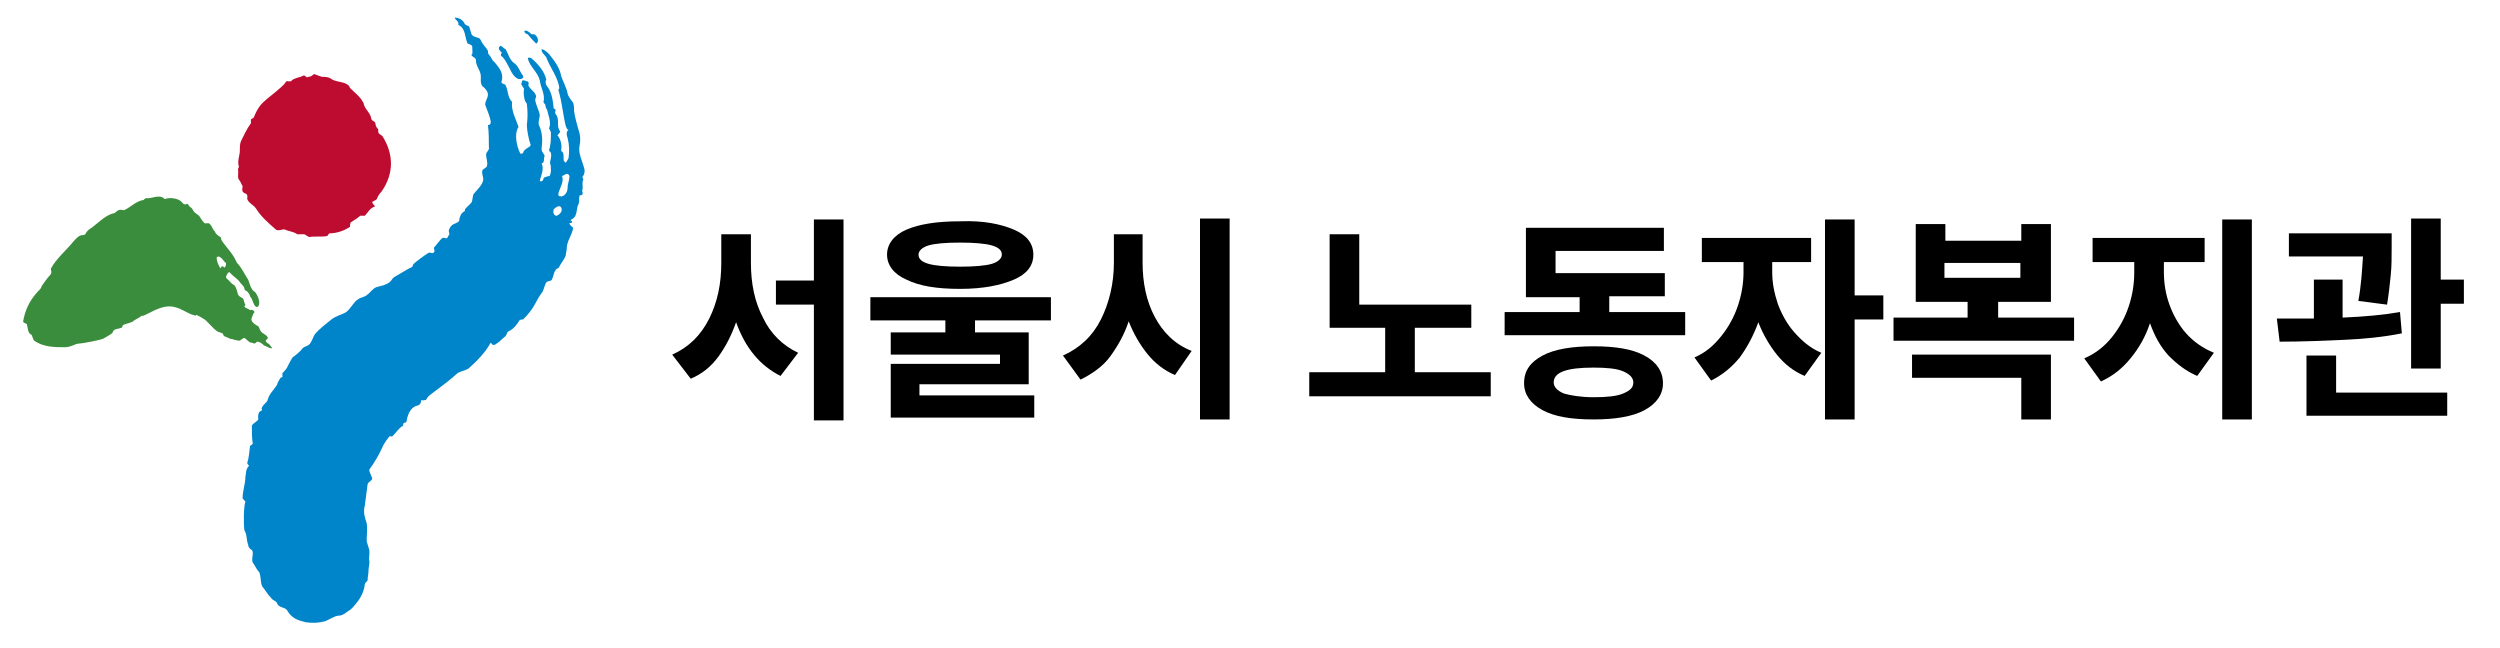
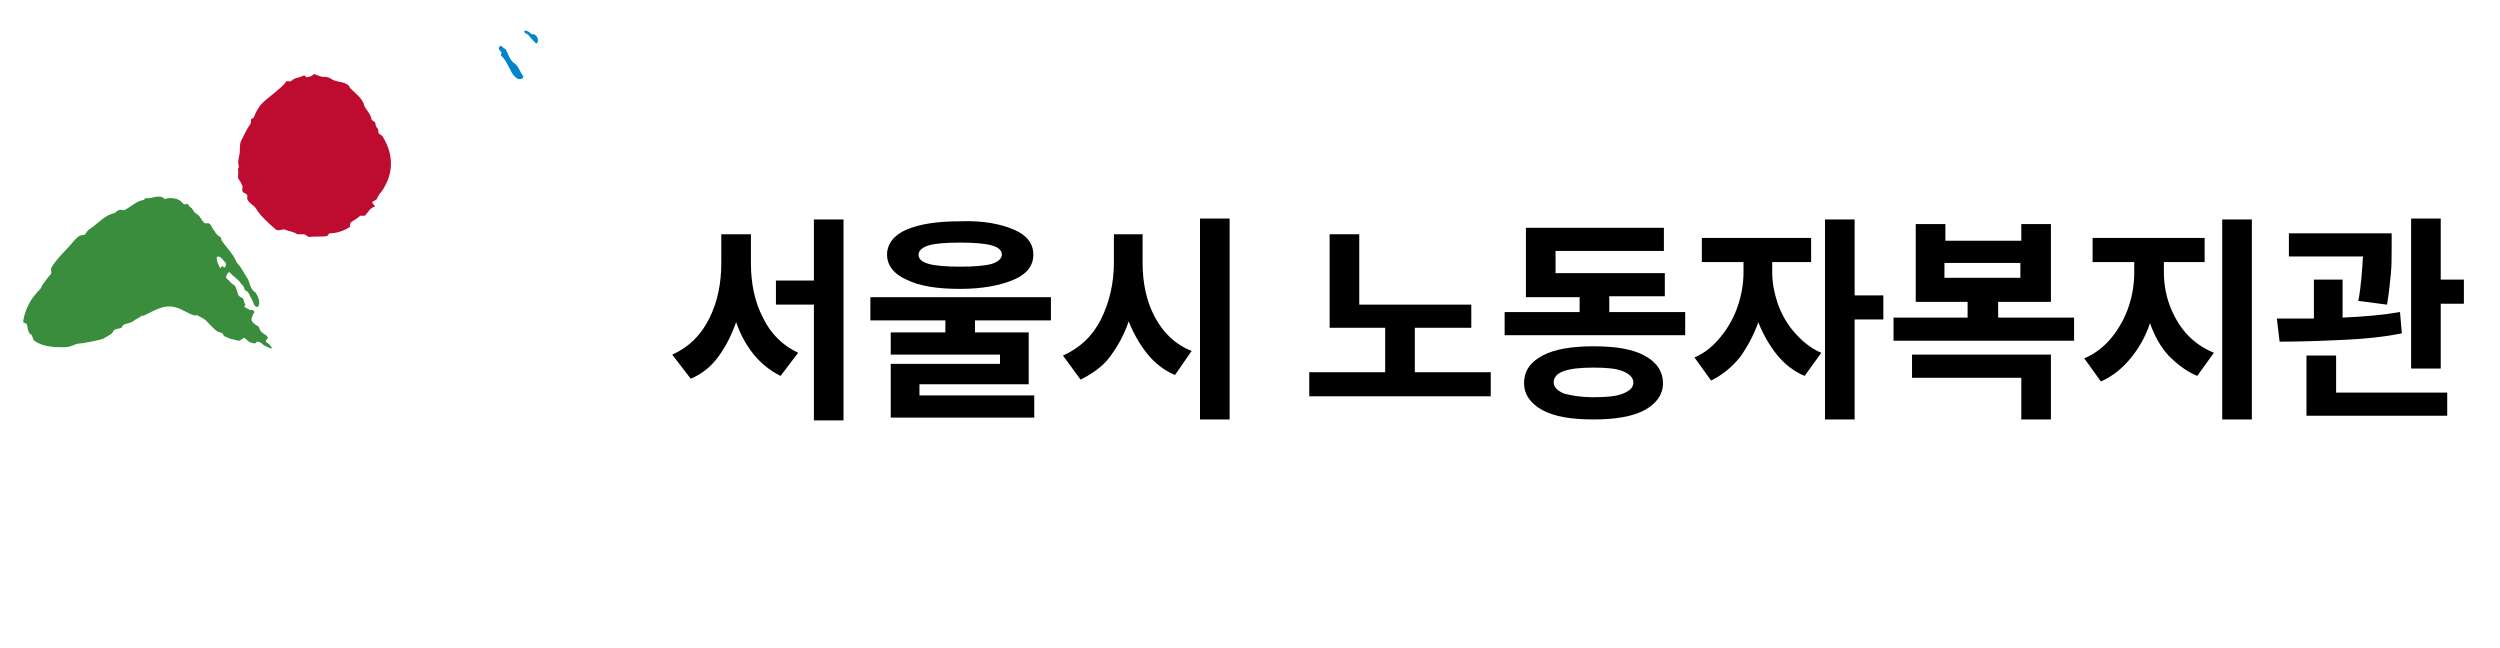
<svg xmlns="http://www.w3.org/2000/svg" version="1.1" id="Layer_1" x="0px" y="0px" viewBox="0 0 270 70" style="enable-background:new 0 0 270 70;" xml:space="preserve">
  <style type="text/css">
	.st0{fill:#BD0C30;}
	.st1{fill:#0084CA;}
	.st2{fill:#3A8D3D;}
</style>
  <path class="st0" d="M39,10.7c0.1,0.2,0.3,0.4,0.3,0.6c0.2,0.6,0.7,0.9,0.8,1.5c0,0.2,0.3,0.3,0.4,0.4c0.1,0.2,0,0.4,0.3,0.7  c0.1,0.1,0,0.3,0.1,0.5c0.1,0.1,0.3,0.2,0.4,0.3c1.2,1.9,1.3,4-0.1,6c-0.2,0.2-0.4,0.5-0.5,0.8c-0.1,0.1-0.3,0.2-0.5,0.3  c0,0.2,0.2,0.3,0.3,0.5c-0.6,0.2-0.7,0.6-1.1,1c-0.1,0-0.4,0-0.5,0c-0.3,0.3-0.7,0.5-1,0.7c-0.1,0.1-0.1,0.4-0.1,0.5  c-0.6,0.4-1.4,0.7-2.2,0.7c-0.1,0-0.2,0.3-0.3,0.3c-0.6,0.1-1.3,0-1.9,0.1c-0.3-0.1-0.4-0.3-0.6-0.3c-0.2,0-0.5,0-0.7,0  c-0.4-0.3-0.9-0.3-1.3-0.5c-0.3-0.1-0.7,0.2-1,0c-0.8-0.7-1.6-1.4-2.1-2.2c-0.3-0.5-0.8-0.6-1-1.1c0-0.2,0.1-0.5-0.2-0.6  c-0.5-0.2-0.3-0.5-0.3-0.8c-0.2-0.3-0.2-0.5-0.4-0.7c-0.2-0.3,0-0.7-0.1-1.1c0-0.1,0.1-0.2,0.1-0.3c-0.2-0.6,0.1-1.2,0.1-1.7  c0-0.3,0-0.7,0.1-1c0.3-0.6,0.6-1.3,1.1-2c0-0.1,0-0.3,0-0.4c0.1-0.1,0.2-0.1,0.3-0.2c0.2-0.5,0.4-0.9,0.7-1.3  c0.4-0.5,1.1-1,1.7-1.5c0.3-0.3,0.8-0.6,1.1-1.1c0.1-0.1,0.5,0.1,0.6-0.1c0.3-0.3,0.8-0.3,1.2-0.5C33,8,33,8.5,33.3,8.3  c0.2,0,0.4-0.1,0.6-0.3c0.1,0,0.5,0.2,0.9,0.3c0.4,0,0.7,0,1.1,0.3c0.5,0.3,1.7,0.2,1.9,0.9C38.2,9.9,38.7,10.3,39,10.7z" />
-   <path class="st1" d="M59.5,18.4c0-0.3,0-0.5-0.1-0.8c0-0.3,0.2-0.6,0.1-1.1c-0.1-0.1-0.2-0.2-0.2-0.3c0.2-0.6,0.2-1.2,0.2-1.9  c-0.1-0.2-0.1-0.3-0.2-0.4c0-0.1,0.1-0.3,0.1-0.5c0-0.6-0.2-1-0.3-1.5c-0.1-0.2-0.2-0.3-0.2-0.6c-0.1-0.1-0.2-0.2-0.2-0.3  c0.2-0.8-0.3-1.5-0.4-2.3c-0.2-0.9-1.1-1.5-1.3-2.4c0-0.1,0.3-0.1,0.4,0c0.7,0.6,1.4,1.4,1.6,2.3c-0.1,0.1-0.1,0.4,0,0.6  c0.6,0.7,0.7,1.6,0.8,2.5c0,0.1,0.2,0,0.2,0.2c0,0.1-0.1,0.3,0,0.4c0.4,0.5,0.2,1,0.3,1.5c0.1,0.2,0.1,0.3,0.2,0.4  c0,0.1-0.2,0.3-0.3,0.4c0.4,0.5,0.5,1.1,0.4,1.7c0.4,0.2,0.2,0.7,0.3,1.1c0.1,0.1,0.2,0.1,0.2,0.2c0.1-0.2,0.2-0.3,0.3-0.5  c0.1-0.8,0.1-1.4-0.1-2.2c-0.1-0.3-0.2-0.6,0.1-0.9c-0.2,0-0.2-0.2-0.3-0.4c-0.3-1.2-0.4-2.6-0.8-3.9c0,0,0.1-0.1,0.1-0.2  c-0.1-1.1-1-2.2-1.4-3.3c-0.1-0.2-0.4-0.4-0.5-0.7c0,0,0-0.1,0-0.2c0.4,0.1,0.8,0.5,1,0.8c0.5,0.6,1,1.4,1.1,2.1  c0.2,0.6,0.6,1.3,0.7,1.9c0.1,0.4,0.4,0.7,0.6,1C62,11.4,62,11.7,62,12c0.1,0.7,0.3,1.4,0.5,2.1c0.2,0.5,0.2,1.1,0.1,1.6  c-0.2,0.8,0.3,1.7,0.5,2.5c0.1,0.3,0,0.7-0.2,0.9c0,0.1,0.1,0.2,0.1,0.3c-0.2,0.4,0,0.7-0.1,1.1c-0.1,0.1,0.1,0.3,0,0.5  c-0.1,0.1-0.2,0.1-0.3,0.1c-0.1,0.3,0,0.6-0.1,0.9c-0.3,0.5-0.1,1.2-0.6,1.6c-0.2,0.1-0.2,0.1-0.3,0.2c0.1,0,0.2,0.1,0.2,0.2  c-0.1,0.1-0.2,0.1-0.3,0.1c0,0.2,0.3,0.4,0.4,0.5c-0.1,0.8-0.7,1.4-0.7,2.3c0,0.2-0.1,0.5-0.1,0.7c-0.2,0.5-0.5,0.8-0.7,1.2  c0,0.2-0.4,0.2-0.4,0.4c-0.2,0.2-0.2,0.6-0.4,1c-0.1,0.2-0.4,0.1-0.6,0.3c-0.2,0.3-0.2,0.6-0.4,1c-0.3,0.4-0.6,0.9-0.8,1.3  c-0.3,0.6-0.8,1.2-1.3,1.7c-0.1,0-0.3,0-0.4,0.1c-0.3,0.5-0.6,0.9-1.2,1.2c-0.1,0-0.2,0.4-0.3,0.5c-0.4,0.3-0.6,0.6-1.1,0.9  c-0.2,0.1-0.3,0.1-0.5-0.2c-0.6,1.1-1.5,2-2.4,2.8c-0.5,0.3-1,0.3-1.3,0.6c-1.1,1-2.7,2.1-2.9,2.3c-0.1,0-0.4,0.5-0.4,0.5  c-0.3,0-0.1,0.1-0.5,0c0,0,0,0.5-0.4,0.6C44.2,44,44,45,43.9,45.5c0,0.2-0.2,0.1-0.3,0.2c-0.1,0.1,0,0.2-0.1,0.3  c-0.4,0.2-0.7,0.7-1.1,1.1c-0.1,0.1-0.2,0-0.3,0c-0.1,0.1-0.6,0.7-0.8,1.2c-0.4,0.9-0.9,1.7-1.4,2.4c-0.1,0.2,0.3,0.8,0.3,1  c-0.1,0.3-0.4,0.3-0.5,0.6c-0.1,0.7-0.2,1.5-0.3,2.3c-0.2,0.7,0,1.3,0.2,1.9c0.1,0.6,0,1.3,0,1.8c0,0.4,0.3,0.9,0.3,1.3  c0,0.7-0.1,0.6,0,1.1c0,0.3-0.1,0.6-0.1,0.9c0,0.4-0.1,0.7-0.1,1.1c-0.1,0.1-0.3,0.3-0.3,0.4c-0.1,1.1-0.8,2-1.5,2.7  c-0.5,0.3-0.8,0.7-1.4,0.7c-0.3,0-1.1,0.5-1.4,0.6c-0.8,0.2-1.4,0.2-2.1,0.1c-0.8-0.2-1.5-0.4-2-1.3c-0.3-0.4-0.9-0.2-1.1-0.8  c-0.1-0.2-0.5-0.3-0.6-0.5c-0.4-0.4-0.6-0.8-1-1.3c-0.2-0.6-0.1-1-0.3-1.5c-0.3-0.3-0.4-0.6-0.6-0.9c-0.4-0.4,0.1-1.1-0.2-1.5  c-0.2-0.1-0.4-0.3-0.4-0.6c-0.2-0.4-0.1-1.1-0.4-1.5c-0.1-0.6-0.1-2.6,0.1-3.1c0-0.1-0.3-0.3-0.3-0.4c0-0.8,0.3-1.5,0.3-2.3  c0.1-0.4,0-0.8,0.4-1.2c0,0-0.2-0.2-0.2-0.3c0.2-0.6,0.2-1.1,0.3-1.8c0-0.1,0.3-0.2,0.3-0.3c-0.1-0.5-0.1-1.4-0.1-1.9  c0-0.2,0.6-0.5,0.7-0.7c0-0.1-0.1-0.4,0.1-0.8c0.1-0.1,0.2-0.1,0.3-0.2c0-0.1-0.1-0.2,0-0.3c0.1-0.3,0.6-0.6,0.6-0.8  c0.2-0.7,0.6-1,1-1.6c0.1-0.3,0.2-0.5,0.4-0.8c0.1-0.1,0.2,0,0.2-0.1s0-0.3,0-0.4c0.2-0.2,0.5-0.5,0.6-0.8c0.2-0.4,0.3-0.6,0.5-0.9  c0.4-0.3,0.8-0.6,1.1-1c0.2-0.2,0.5-0.2,0.7-0.4c0.3-0.3,0.4-0.8,0.6-1.1c0.6-0.7,1.2-1.1,1.8-1.6c0.5-0.4,1.1-0.5,1.6-0.8  c0.5-0.4,0.8-1.1,1.3-1.4c0.3-0.2,0.7-0.2,1-0.5c0.3-0.2,0.6-0.7,1-0.8c1-0.3,0.3,0,1.2-0.4c0.6-0.4,0.3-0.5,0.9-0.8  c1-0.6,1.5-0.9,1.6-0.9c0.1-0.1,0.2-0.1,0.2-0.3c0.2-0.3,1.5-1.2,1.7-1.3c0.2-0.1,0.4,0.2,0.6-0.1c0.1-0.2-0.1-0.3,0-0.5  c0.3-0.3,0.6-0.8,0.9-1c0.1-0.1,0.3,0.1,0.5,0c0.1-0.1,0.1-0.3,0.2-0.3c0.1-0.2-0.1-0.4,0-0.6c0.1-0.3,0.3-0.5,0.5-0.6  c0.3-0.1,0.7-0.3,0.6-0.5c0.1-0.4,0.2-0.7,0.6-0.9c0-0.1,0-0.2,0.1-0.3c0.2-0.2,0.4-0.4,0.6-0.6c0.2-0.3,0.1-0.8,0.3-1  c0.4-0.5,0.9-0.9,1-1.5c0-0.3-0.2-0.7-0.1-1c0.1-0.2,0.5-0.3,0.5-0.5c0.1-0.4-0.1-0.8-0.1-1.2c0-0.3,0.4-0.5,0.3-0.8  c0-0.8,0-1.6-0.1-2.4c0.3,0,0.3-0.2,0.3-0.4c-0.1-0.6-0.4-1.2-0.6-1.8c0-0.4,0.3-0.7,0.3-1.1c0-0.3-0.3-0.7-0.6-0.9  C51.8,8.9,52,8.4,51.9,8c-0.1-0.5-0.5-0.9-0.5-1.5c0-0.3-0.4-0.3-0.5-0.6C51.1,5.9,51,5.5,51,5c-0.1-0.2-0.3-0.2-0.5-0.3  c-0.3-0.6-0.2-1.7-1-2c0.1-0.4-0.3-0.5-0.4-0.8c0.4,0,0.9,0.2,1.1,0.7c0.1,0.1,0.3,0.2,0.4,0.2c0.2,0.2,0.2,0.8,0.4,1  c0.3,0.3,0.8,0.2,0.9,0.5c0.2,0.5,0.6,0.8,0.8,1.2c0,0.1,0,0.3,0.1,0.4c0.3,0.3,0.3,0.6,0.6,0.8c0.5,0.6,1,1.2,0.8,2  C54,9.1,54.5,9,54.6,9.2c0.3,0.6,0.2,1.3,0.7,1.8c-0.1,1,0.4,1.8,0.7,2.7c-0.5,0.8-0.2,2.1,0.2,2.9c0,0,0.3,0,0.3-0.1  c0.1-0.5,0.9-0.6,0.8-0.9c-0.2-0.5-0.4-1.6-0.4-2.1c0.1-0.8,0.1-1.4,0-2.3c-0.1-0.1-0.1-0.2-0.2-0.3c-0.1-0.4-0.2-0.8-0.1-1.3  c-0.1-0.2-0.2-0.3-0.3-0.5c0-0.1,0.1-0.3,0.1-0.4c0.2-0.1,0.4,0.1,0.6,0.1c0.2,0.1,0,0.4,0.1,0.5c0.3,0.5,0.7,0.6,0.8,1.1  c0,0.1-0.1,0.3-0.1,0.4c0.1,0.6,0.4,1.1,0.5,1.6c0,0.3-0.2,0.7-0.1,1.1c0.4,0.8,0.4,1.7,0.3,2.5c-0.1,0.4,0.4,0.7,0.3,0.9  c-0.1,0.3,0,0.3-0.1,0.6c0,0.1-0.2,0.1-0.2,0.2c0.3,0.5-0.1,1.4-0.2,1.8c0,0.1,0.3,0.2,0.4-0.2c0-0.2,0.4-0.2,0.6-0.3  C59.3,19.2,59.5,18.8,59.5,18.4z M61.3,20.3c0-0.5,0.2-0.8,0.2-1.3c-0.2-0.5-0.6,0-0.8,0c0.2,0.6-0.1,1-0.3,1.6  c-0.1,0.2-0.2,0.6,0.1,0.6C60.8,21.3,61.3,20.9,61.3,20.3z M60.6,22.9c0.1-0.1,0.1-0.5-0.1-0.6c-0.2-0.1-0.5,0.1-0.7,0.3  c-0.1,0.3,0,0.7,0.3,0.7C60.2,23.3,60.5,23.1,60.6,22.9z" />
  <path class="st1" d="M55.5,6.8c0.5,0.3,0.6,0.9,1,1.4v0.2c-0.6,0.5-1.2-0.4-1.4-0.9c-0.3-0.5-0.5-1.1-1-1.5c0-0.1,0-0.2,0.1-0.3  C54,5.5,53.7,5.2,54,5c0.1-0.2,0.3,0.2,0.6,0.3C54.9,5.8,55,6.4,55.5,6.8z" />
  <path class="st1" d="M58.1,4.4c0,0.1-0.1,0.3-0.2,0.3c-0.3-0.3-0.6-0.6-0.9-1c-0.1,0-0.3-0.1-0.3-0.2c-0.1,0-0.1-0.1,0-0.2  c0.3,0,0.5,0.2,0.7,0.4c0.1,0,0.2,0,0.3,0C58,3.9,58.1,4.1,58.1,4.4z" />
  <path class="st2" d="M19.5,21.7c0.1,0.1,0.2,0.2,0.3,0.3c0.1,0.1,0.3,0.1,0.4,0c0.1,0,0.3,0.4,0.4,0.4c0.2,0.1,0.3,0.5,0.5,0.6  c0.1,0.1,0.3,0.2,0.4,0.3c0.2,0.3,0.3,0.5,0.5,0.7c0.1,0.2,0.3,0.1,0.5,0.1c0.3,0.1,0.4,0.5,0.6,0.8c0.1,0,0.2,0.3,0.2,0.3  c0.1,0.1,0.3,0.3,0.5,0.4c0.1,0.1,0.1,0.2,0.1,0.3c0.5,0.8,1.2,1.4,1.6,2.3l0.1,0.2c0.5,0.5,0.8,1.2,1.2,1.8c0.1,0.2,0.2,0.7,0.4,1  c0.1,0.2,0.3,0.3,0.4,0.4c0.2,0.3,0.4,0.7,0.4,1.1c0,0.2-0.1,0.6-0.4,0.4c-0.3-0.3-0.3-0.8-0.6-1.1c0-0.1-0.1-0.3-0.2-0.4  c-0.1-0.2-0.4-0.2-0.4-0.4c0-0.2-0.2-0.4-0.4-0.6c-0.3-0.5-0.8-0.7-1.2-1.2c-0.1,0-0.1,0-0.2,0.1c-0.1,0.2-0.3,0.4-0.1,0.6  c0.3,0.2,0.4,0.5,0.8,0.7c0.2,0.2,0.3,0.6,0.4,1c0.1,0.2,0.3,0.3,0.5,0.4c0.2,0.2,0.1,0.4,0.3,0.7c0,0.1-0.1,0.1-0.1,0.2  c0.1,0.2,0.4,0.2,0.6,0.4c0.2-0.1,0.4,0,0.5,0.2c-0.2,0.2-0.2,0.4-0.3,0.6c-0.2,0.4,0.3,0.7,0.6,0.9c0.2,0,0.2,0.4,0.4,0.6  c0.1,0.2,0.5,0.3,0.7,0.6c0.1,0.2-0.1,0.2-0.2,0.4c0,0.2,0.3,0.3,0.4,0.4c0.1,0.1,0.2,0.3,0.3,0.4c-0.2,0.1-0.6-0.2-0.9-0.3  c-0.1-0.1-0.4-0.4-0.7-0.4c-0.1,0-0.2,0.2-0.3,0.2c-0.1,0-0.3-0.1-0.4-0.1c-0.2,0-0.5-0.4-0.7-0.5c-0.2,0-0.4,0.3-0.6,0.3  c-0.6-0.1-0.7-0.2-0.9-0.2c-0.2-0.1-0.5-0.2-0.7-0.3C24.1,36.2,24.1,36,24,36c-0.1-0.1-0.4-0.1-0.5-0.2c-0.5-0.3-1-1-1.4-1.3  c-0.3-0.2-0.5-0.3-0.9-0.5c-0.1,0.2-0.2,0-0.4,0c-0.6-0.2-1.1-0.6-1.8-0.8c-1.3-0.4-2.4,0.4-3.5,0.9c-0.1,0-0.2,0-0.2,0  c-0.2,0.2-0.5,0.3-0.8,0.5c-0.3,0.3-0.8,0.3-1.2,0.5c-0.1,0.1-0.1,0.3-0.2,0.3c-0.2,0.1-0.5,0.1-0.7,0.2c-0.2,0.1-0.2,0.3-0.3,0.4  c-0.3,0.2-0.6,0.4-1,0.6c-0.2,0.1-2.2,0.5-2.5,0.5c-0.5,0-0.9,0.4-1.6,0.4c-1.1,0-2.3,0-3.3-0.7c-0.2-0.2-0.2-0.7-0.4-0.7  C3,35.9,3,35.4,2.9,35c-0.1-0.1-0.4-0.1-0.4-0.3c0.2-1.2,0.7-2.2,1.4-3c0.2-0.3,0.5-0.4,0.6-0.8c0,0,0.6-0.9,1-1.3  c0.1-0.2,0-0.4,0-0.6c0.6-1.1,1.6-1.9,2.5-3c0.2-0.2,0.4-0.5,0.8-0.6c0.1,0,0.3,0,0.4-0.1c0.2-0.4,0.5-0.6,0.7-0.7  c0.8-0.6,1.5-1.4,2.5-1.6c0.1-0.1,0.2-0.2,0.4-0.3c0.2-0.1,0.4,0,0.6,0c0.7-0.3,1.3-1,2.1-1.1c0.1-0.1,0.2-0.2,0.3-0.2  c0.6,0.1,1.4-0.5,2,0.1C18.3,21.3,19.1,21.4,19.5,21.7z M24.4,28.6c0-0.1,0-0.2,0-0.2c-0.3-0.2-0.4-0.6-0.8-0.7  c-0.1,0-0.2,0.1-0.2,0.1c0,0.5,0.2,0.8,0.4,1.2c0.1-0.3,0.3-0.3,0.4-0.1C24.3,28.9,24.4,28.7,24.4,28.6z" />
  <g>
    <g>
      <path d="M76.6,34.4c0.9-1.8,1.3-3.8,1.3-6v-3.1h3.2v3.1c0,2.2,0.4,4.2,1.3,5.9c0.8,1.7,2.1,3,3.8,3.8l-1.9,2.5    c-2.2-1.1-3.8-3-4.8-5.8c-0.5,1.4-1.1,2.6-1.9,3.7s-1.8,1.9-3,2.4l-2-2.6C74.4,37.5,75.7,36.2,76.6,34.4z M87.9,30.4v-6.7h3.2    v21.7h-3.2V32.9h-4.1v-2.6H87.9z" />
      <path d="M94,32.1h19.5v2.5h-8.2v1.3h5.8v5.6H99.3v1.2h12.4v2.4H96.2v-5.8H108v-1H96.2v-2.4h5.9v-1.3H94V32.1z M109.5,24.8    c1.4,0.6,2.1,1.5,2.1,2.7s-0.7,2.1-2.1,2.7c-1.4,0.6-3.3,1-5.8,1c-2.5,0-4.4-0.3-5.8-1c-1.4-0.6-2.1-1.6-2.1-2.7s0.7-2.1,2.1-2.7    c1.4-0.6,3.3-0.9,5.8-0.9C106.2,23.8,108.1,24.2,109.5,24.8z M100.3,28.5c0.7,0.2,1.9,0.3,3.4,0.3s2.7-0.1,3.4-0.3    c0.7-0.2,1.1-0.6,1.1-1c0-0.5-0.4-0.8-1.1-1c-0.7-0.2-1.9-0.3-3.4-0.3c-1.6,0-2.7,0.1-3.4,0.3c-0.7,0.2-1.1,0.6-1.1,1    C99.2,28,99.6,28.3,100.3,28.5z" />
      <path d="M123.4,25.3v3.1c0,2.1,0.4,4.1,1.3,5.8c0.9,1.7,2.2,3,4,3.7l-1.8,2.6c-1.2-0.5-2.2-1.3-3-2.3c-0.8-1-1.5-2.2-2-3.5    c-0.5,1.5-1.2,2.7-2,3.8s-2,1.9-3.2,2.5l-1.9-2.6c1.8-0.8,3.2-2.1,4.1-3.9c0.9-1.8,1.4-3.9,1.4-6.1v-3.1H123.4z M129.6,23.6h3.2    v21.7h-3.2V23.6z" />
      <path d="M146.8,25.3v7.6h12.1v2.5h-6.1v4.8h8.2v2.6h-19.6v-2.6h8.2v-4.8h-6V25.3H146.8z" />
      <path d="M170.6,33.8v-1.7h-5.8v-7.5h14.9v2.5h-11.7v2.4h11.8v2.5h-6v1.7h8.2v2.5h-19.5v-2.5H170.6z M166.6,38.4    c1.3-0.7,3.2-1,5.5-1c2.4,0,4.2,0.3,5.5,1c1.3,0.7,2,1.7,2,3c0,1.2-0.7,2.2-2,2.9c-1.3,0.7-3.2,1-5.5,1c-2.4,0-4.2-0.3-5.5-1    c-1.3-0.7-2-1.7-2-2.9C164.6,40,165.3,39.1,166.6,38.4z M168.9,42.5c0.7,0.2,1.8,0.4,3.2,0.4c1.4,0,2.5-0.1,3.2-0.4    s1.1-0.6,1.1-1.2c0-0.5-0.4-0.9-1.1-1.2s-1.8-0.4-3.2-0.4c-2.9,0-4.3,0.5-4.3,1.6C167.8,41.8,168.2,42.2,168.9,42.5z" />
      <path d="M195.6,25.7v2.6h-4.2v1.1c0,1.1,0.2,2.2,0.6,3.4c0.4,1.1,1,2.2,1.8,3.1c0.8,0.9,1.7,1.7,2.9,2.2l-1.8,2.5    c-1.2-0.5-2.2-1.3-3-2.3c-0.8-1-1.5-2.2-2-3.5c-0.5,1.4-1.2,2.7-2,3.8c-0.9,1.1-1.9,1.9-3.1,2.5l-1.8-2.5c1.2-0.5,2.1-1.3,2.9-2.3    c0.8-1,1.4-2.1,1.8-3.3c0.4-1.2,0.6-2.4,0.6-3.6v-1.1h-4.5v-2.6H195.6z M197.1,23.7h3.2v8.2h3.1v2.6h-3.1v10.8h-3.2V23.7z" />
      <path d="M212.5,34.3v-1.7h-5.6v-8.4h3.2v1.8h8.2v-1.8h3.2v8.4h-5.7v1.7h8.2v2.5h-19.5v-2.5H212.5z M206.5,38.3h15v7h-3.2v-4.5    h-11.8V38.3z M218.2,30v-1.6H210V30H218.2z" />
      <path d="M238.1,25.7v2.6h-4.4v1.1c0,1.2,0.2,2.4,0.6,3.5c0.4,1.1,1,2.2,1.8,3.1c0.8,0.9,1.8,1.6,3,2.1l-1.8,2.5    c-1.2-0.5-2.2-1.3-3.1-2.2c-0.9-1-1.5-2.1-2-3.5c-0.5,1.5-1.2,2.7-2.1,3.8s-1.9,1.9-3.2,2.5l-1.8-2.5c1.2-0.5,2.2-1.3,3-2.3    c0.8-1,1.4-2.1,1.8-3.3c0.4-1.2,0.6-2.4,0.6-3.7v-1.1H226v-2.6H238.1z M240,23.7h3.2v21.6H240V23.7z" />
      <path d="M249.9,34.4v-4.2h3.1v4.1c2.4-0.1,4.5-0.3,6.2-0.6l0.2,2.3c-2,0.4-4,0.6-6.2,0.7c-2.2,0.1-4.5,0.2-7,0.2l-0.3-2.5    C247.6,34.4,248.9,34.4,249.9,34.4z M258.3,25.2v1.4c0,1.1,0,2.2-0.1,3.1c-0.1,1-0.2,2-0.4,3.2l-3.1-0.4c0.3-1.6,0.4-3.2,0.5-4.8    h-8v-2.5H258.3z M249.1,38.4h3.2v4h12v2.5h-15.2V38.4z M260.4,23.6h3.2v6.6h2.5v2.6h-2.5v7h-3.2V23.6z" />
    </g>
  </g>
</svg>